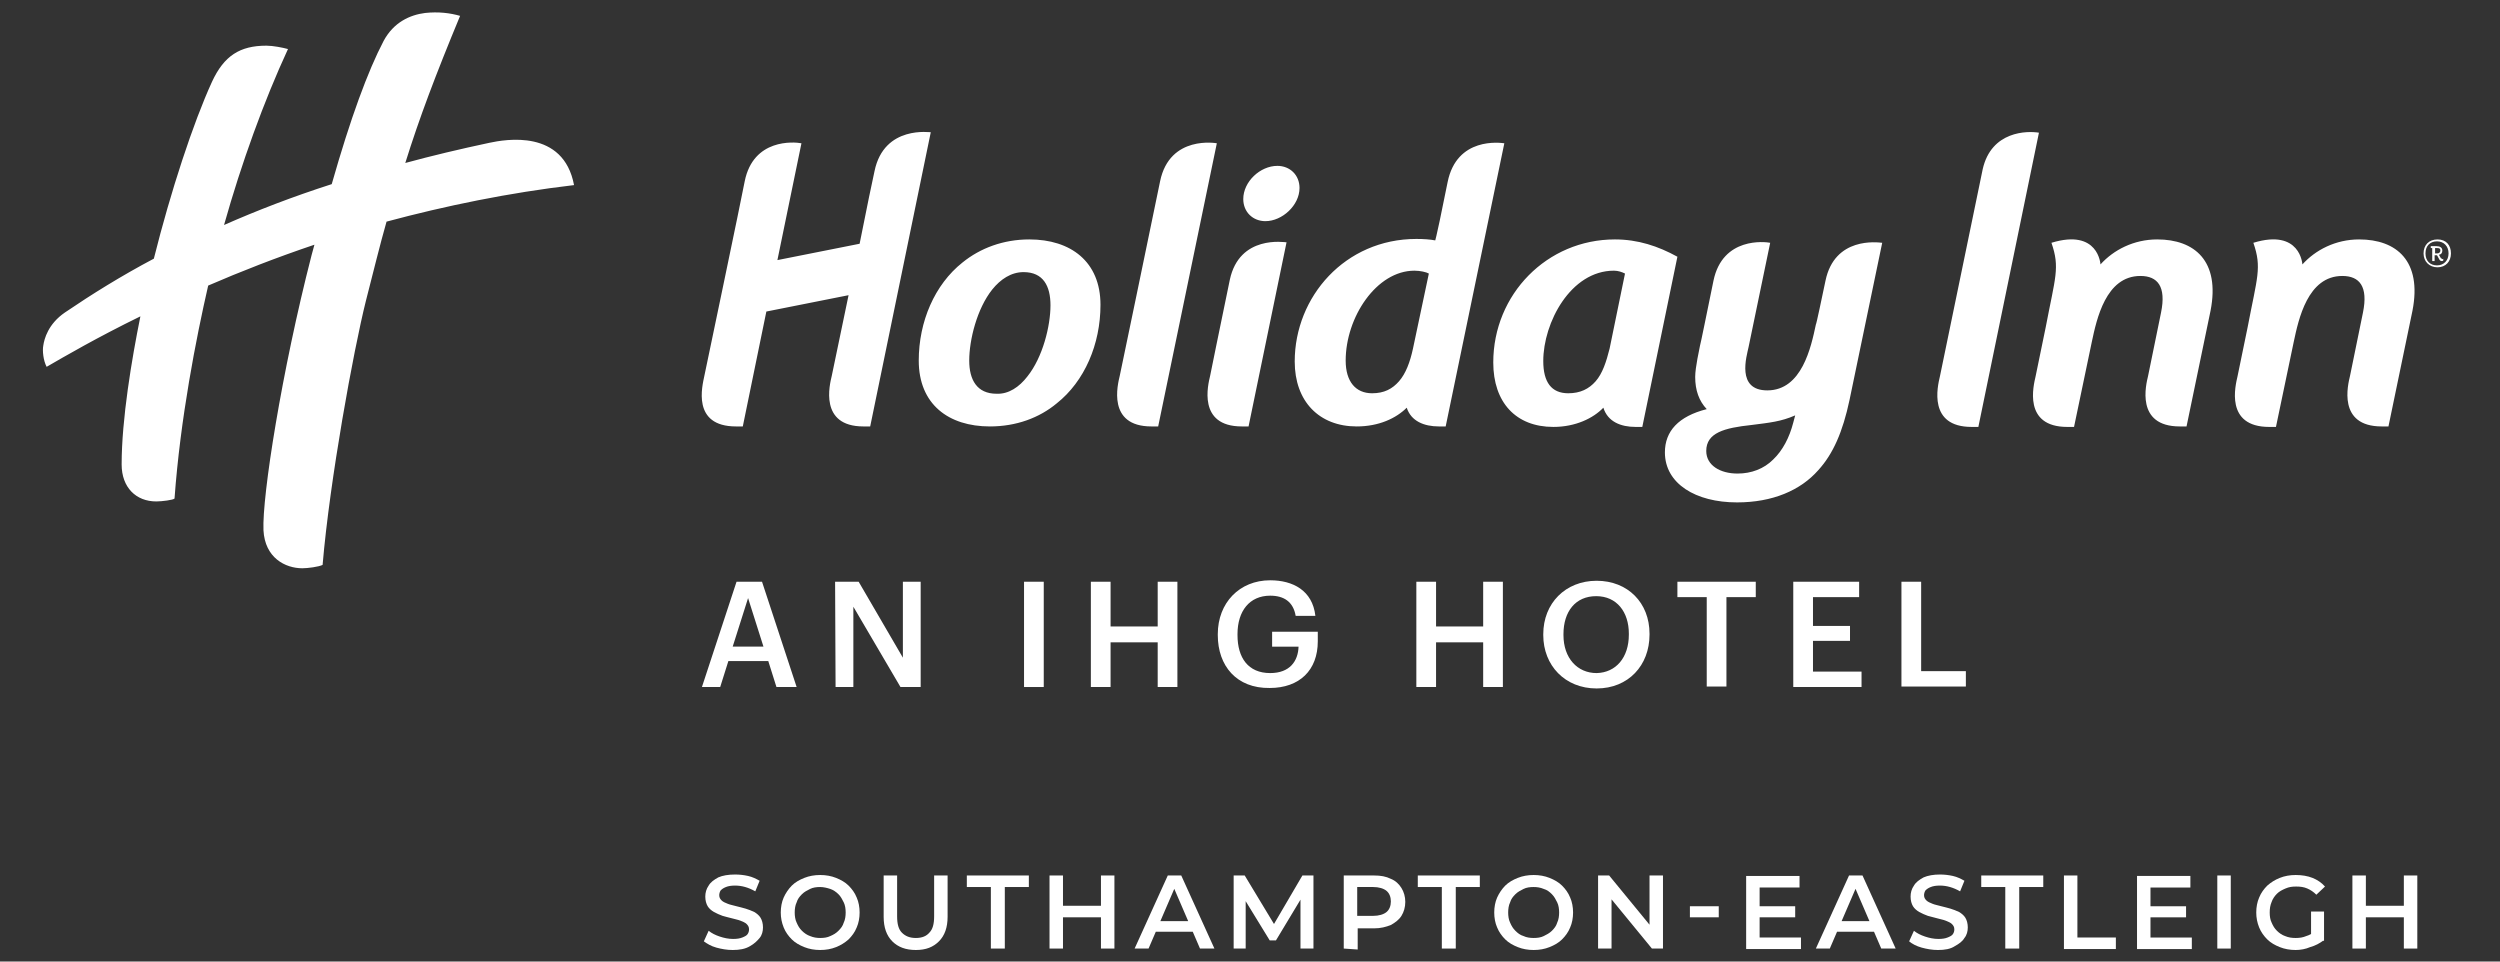
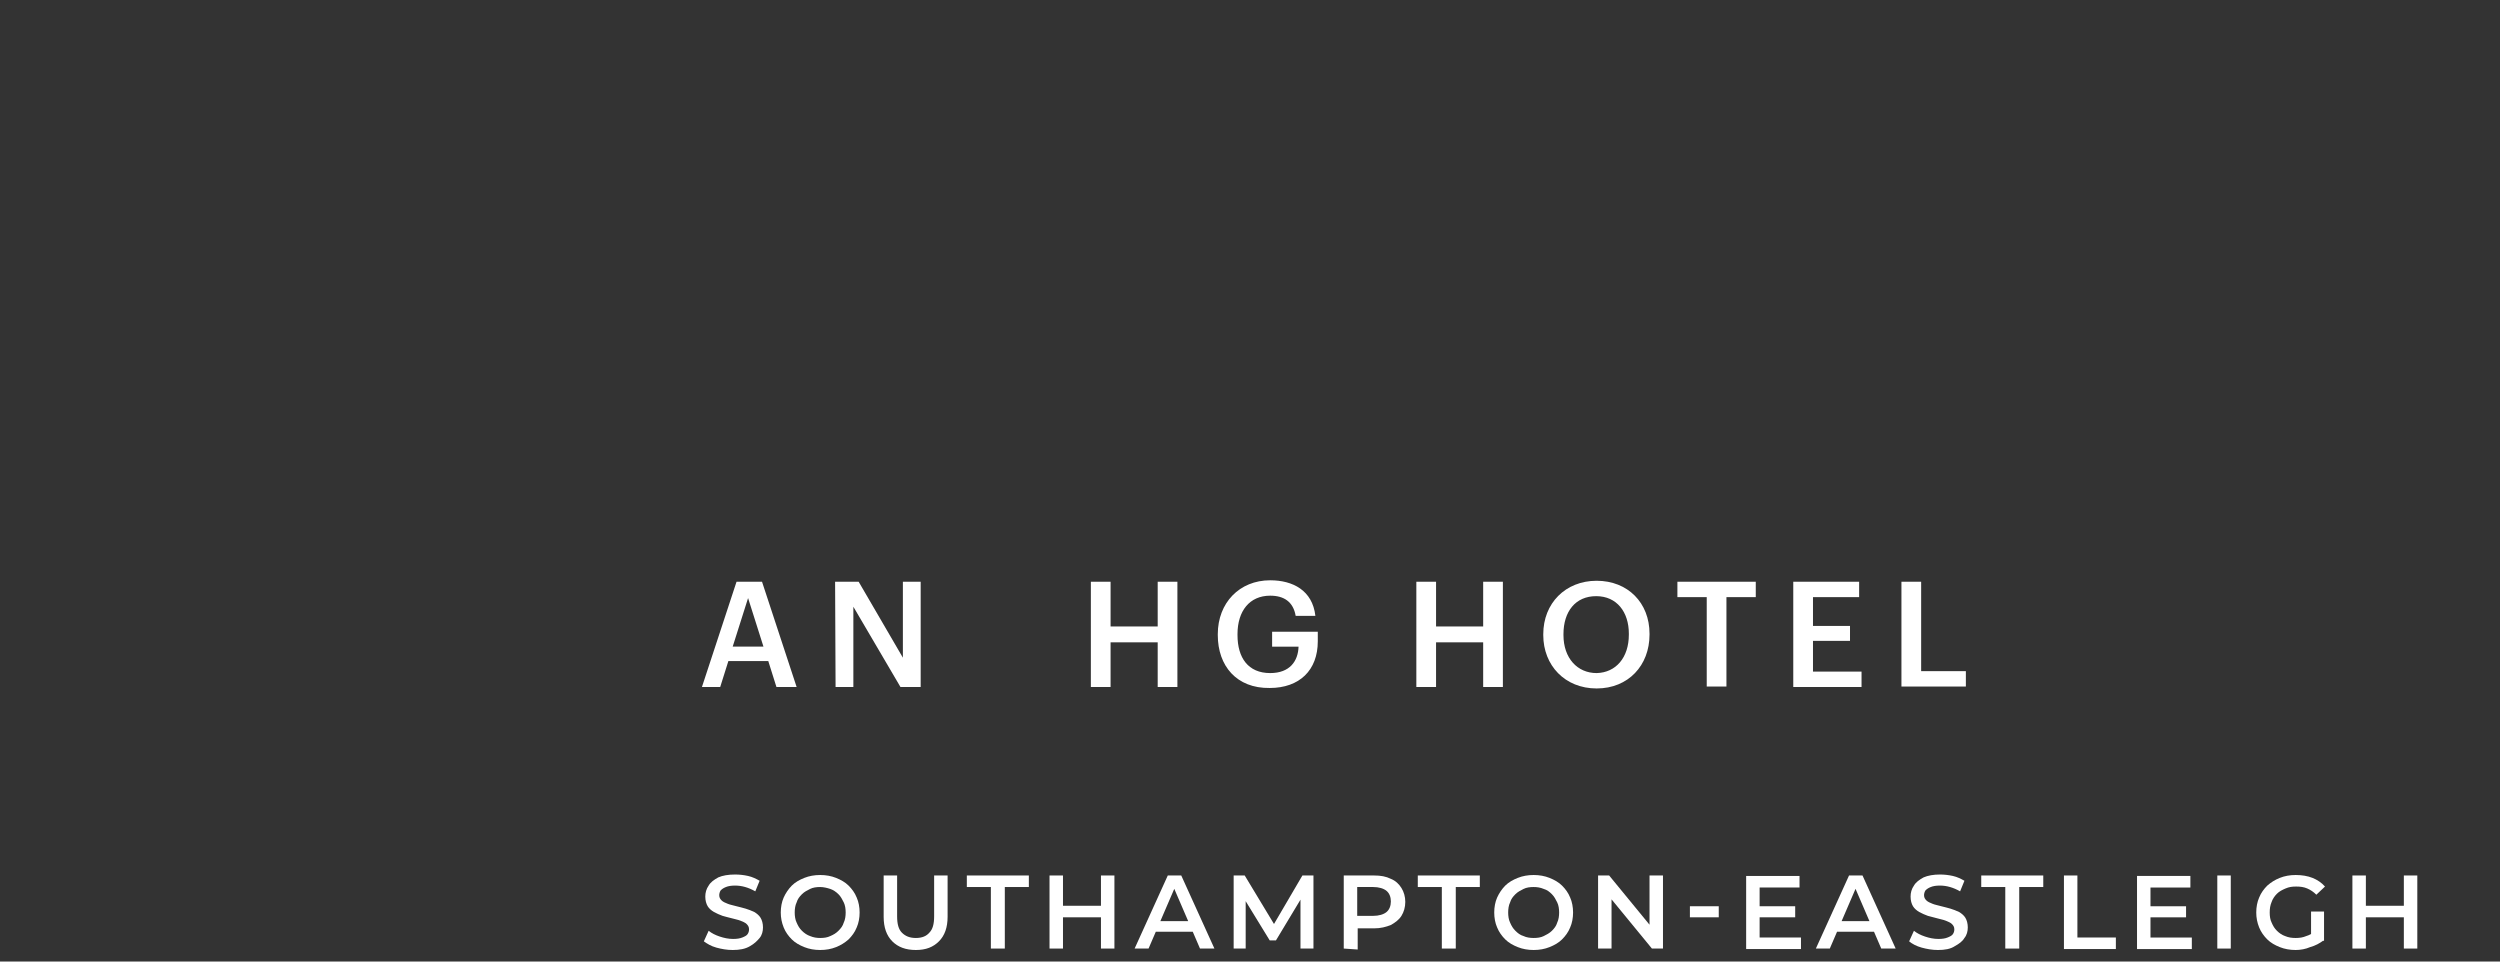
<svg xmlns="http://www.w3.org/2000/svg" version="1.1" id="Layer_1" x="0px" y="0px" viewBox="0 0 520 200" style="enable-background:new 0 0 520 200;" xml:space="preserve">
  <rect x="0" y="0" width="520" height="200" fill="#333333" stroke="none" />
  <style type="text/css">
	.st0{fill:#FFFFFF;}
	.st1{fill:none;}
</style>
  <g id="Layer_4">
    <path class="st0" d="M152.4,197.6c-1.2,0-2.3-0.2-3.4-0.5c-1.1-0.3-1.9-0.8-2.6-1.3l1-2.2c0.6,0.5,1.4,0.9,2.3,1.2   c0.9,0.3,1.8,0.5,2.8,0.5c0.8,0,1.4-0.1,1.9-0.3s0.9-0.4,1.1-0.7s0.3-0.6,0.3-1c0-0.5-0.2-0.8-0.5-1.1s-0.8-0.5-1.3-0.7   c-0.5-0.2-1.1-0.3-1.8-0.5s-1.3-0.3-1.9-0.5c-0.6-0.2-1.2-0.5-1.8-0.8c-0.5-0.3-1-0.7-1.3-1.2c-0.3-0.5-0.5-1.2-0.5-2   c0-0.8,0.2-1.6,0.7-2.3c0.4-0.7,1.1-1.2,2-1.7c0.9-0.4,2.1-0.6,3.5-0.6c0.9,0,1.8,0.1,2.7,0.3c0.9,0.2,1.7,0.6,2.4,1l-0.9,2.2   c-0.7-0.4-1.4-0.7-2.1-0.9c-0.7-0.2-1.4-0.3-2.1-0.3c-0.8,0-1.4,0.1-1.9,0.3c-0.5,0.2-0.8,0.4-1.1,0.7c-0.2,0.3-0.3,0.7-0.3,1   c0,0.5,0.2,0.8,0.5,1.1s0.8,0.5,1.3,0.7c0.5,0.2,1.1,0.3,1.8,0.5s1.3,0.3,1.9,0.5c0.6,0.2,1.2,0.4,1.8,0.7c0.5,0.3,1,0.7,1.3,1.2   c0.3,0.5,0.5,1.2,0.5,2s-0.2,1.6-0.7,2.2s-1.1,1.2-2,1.7C155,197.4,153.8,197.6,152.4,197.6L152.4,197.6z" />
    <path class="st0" d="M170.6,197.6c-1.2,0-2.3-0.2-3.3-0.6c-1-0.4-1.9-0.9-2.6-1.6s-1.3-1.5-1.7-2.5s-0.6-2-0.6-3.1s0.2-2.2,0.6-3.1   s1-1.8,1.7-2.5s1.6-1.2,2.6-1.6c1-0.4,2.1-0.6,3.3-0.6s2.3,0.2,3.3,0.6s1.9,0.9,2.6,1.6s1.3,1.5,1.7,2.5c0.4,0.9,0.6,2,0.6,3.1   s-0.2,2.2-0.6,3.1c-0.4,1-1,1.8-1.7,2.5c-0.8,0.7-1.6,1.2-2.6,1.6C172.9,197.4,171.8,197.6,170.6,197.6L170.6,197.6z M170.6,195.1   c0.8,0,1.5-0.1,2.1-0.4c0.7-0.3,1.2-0.6,1.7-1.1c0.5-0.5,0.9-1,1.1-1.7c0.3-0.6,0.4-1.4,0.4-2.1s-0.1-1.5-0.4-2.1   c-0.3-0.6-0.6-1.2-1.1-1.7s-1.1-0.9-1.7-1.1s-1.4-0.4-2.1-0.4c-0.8,0-1.5,0.1-2.1,0.4c-0.6,0.3-1.2,0.6-1.7,1.1   c-0.5,0.5-0.9,1-1.1,1.7c-0.3,0.6-0.4,1.4-0.4,2.1s0.1,1.5,0.4,2.1c0.3,0.7,0.6,1.2,1.1,1.7c0.5,0.5,1.1,0.9,1.7,1.1   C169.2,195,169.9,195.1,170.6,195.1L170.6,195.1z" />
    <path class="st0" d="M190.5,197.6c-2.1,0-3.7-0.6-4.9-1.8c-1.2-1.2-1.8-2.9-1.8-5.1v-8.6h2.8v8.5c0,1.6,0.3,2.7,1,3.4   c0.7,0.7,1.6,1.1,2.9,1.1s2.2-0.4,2.8-1.1c0.7-0.7,1-1.8,1-3.4v-8.5h2.8v8.6c0,2.2-0.6,3.9-1.8,5.1S192.6,197.6,190.5,197.6   L190.5,197.6z" />
    <path class="st0" d="M206.1,197.3v-12.8h-5v-2.4H214v2.4h-5v12.8H206.1z" />
    <path class="st0" d="M221.1,197.3h-2.8v-15.2h2.8V197.3z M229.2,190.8h-8.3v-2.4h8.3V190.8z M229,182.1h2.8v15.2H229V182.1z" />
    <path class="st0" d="M236,197.3l6.9-15.2h2.8l6.9,15.2h-3l-5.9-13.7h1.1l-5.9,13.7H236L236,197.3z M239.1,193.8l0.8-2.2h8.2   l0.8,2.2H239.1L239.1,193.8z" />
    <path class="st0" d="M256.6,197.3v-15.2h2.3l6.7,11.1h-1.2l6.5-11.1h2.3v15.2h-2.7v-11h0.5l-5.6,9.3h-1.3l-5.7-9.3h0.7v11H256.6z" />
    <path class="st0" d="M279.5,197.3v-15.2h6.3c1.4,0,2.5,0.2,3.5,0.7c1,0.4,1.7,1.1,2.2,1.9s0.8,1.8,0.8,2.9s-0.3,2.1-0.8,2.9   s-1.3,1.4-2.2,1.9c-1,0.4-2.1,0.7-3.5,0.7h-4.7l1.3-1.3v5.7L279.5,197.3L279.5,197.3z M282.3,191.9l-1.3-1.4h4.6   c1.2,0,2.2-0.3,2.8-0.8c0.6-0.5,0.9-1.3,0.9-2.2s-0.3-1.7-0.9-2.2c-0.6-0.5-1.6-0.8-2.8-0.8h-4.6l1.3-1.4V191.9L282.3,191.9z" />
    <path class="st0" d="M299.9,197.3v-12.8h-5v-2.4h12.9v2.4h-5v12.8H299.9z" />
    <path class="st0" d="M319,197.6c-1.2,0-2.3-0.2-3.3-0.6c-1-0.4-1.9-0.9-2.6-1.6c-0.7-0.7-1.3-1.5-1.7-2.5c-0.4-0.9-0.6-2-0.6-3.1   s0.2-2.2,0.6-3.1s1-1.8,1.7-2.5s1.6-1.2,2.6-1.6c1-0.4,2.1-0.6,3.3-0.6c1.2,0,2.3,0.2,3.3,0.6c1,0.4,1.9,0.9,2.6,1.6   c0.7,0.7,1.3,1.5,1.7,2.5c0.4,0.9,0.6,2,0.6,3.1s-0.2,2.2-0.6,3.1c-0.4,1-1,1.8-1.7,2.5c-0.7,0.7-1.6,1.2-2.6,1.6   C321.3,197.4,320.2,197.6,319,197.6L319,197.6z M319,195.1c0.8,0,1.5-0.1,2.1-0.4s1.2-0.6,1.7-1.1s0.9-1,1.1-1.7   c0.3-0.6,0.4-1.4,0.4-2.1s-0.1-1.5-0.4-2.1c-0.3-0.6-0.6-1.2-1.1-1.7s-1-0.9-1.7-1.1c-0.7-0.3-1.4-0.4-2.1-0.4   c-0.8,0-1.5,0.1-2.1,0.4s-1.2,0.6-1.7,1.1c-0.5,0.5-0.9,1-1.1,1.7c-0.3,0.6-0.4,1.4-0.4,2.1s0.1,1.5,0.4,2.1   c0.3,0.7,0.6,1.2,1.1,1.7c0.5,0.5,1,0.9,1.7,1.1C317.5,195,318.3,195.1,319,195.1L319,195.1z" />
    <path class="st0" d="M332.4,197.3v-15.2h2.3l9.6,11.7h-1.2v-11.7h2.8v15.2h-2.3l-9.6-11.7h1.2v11.7H332.4z" />
    <path class="st0" d="M351.5,190.8v-2.3h6v2.3H351.5L351.5,190.8z" />
    <path class="st0" d="M366,195h8.6v2.4h-11.4v-15.2h11.1v2.4H366L366,195L366,195z M365.8,188.5h7.6v2.3h-7.6V188.5z" />
    <path class="st0" d="M377.7,197.3l6.9-15.2h2.8l6.9,15.2h-3l-5.9-13.7h1.1l-5.9,13.7H377.7L377.7,197.3z M380.9,193.8l0.8-2.2h8.2   l0.8,2.2H380.9L380.9,193.8z" />
    <path class="st0" d="M403.1,197.6c-1.2,0-2.3-0.2-3.4-0.5c-1.1-0.3-2-0.8-2.6-1.3l1-2.2c0.6,0.5,1.4,0.9,2.3,1.2   c0.9,0.3,1.8,0.5,2.8,0.5c0.8,0,1.4-0.1,1.9-0.3c0.5-0.2,0.9-0.4,1.1-0.7c0.2-0.3,0.3-0.6,0.3-1c0-0.5-0.2-0.8-0.5-1.1   s-0.8-0.5-1.3-0.7c-0.5-0.2-1.1-0.3-1.8-0.5c-0.6-0.2-1.3-0.3-1.9-0.5c-0.6-0.2-1.2-0.5-1.8-0.8c-0.5-0.3-1-0.7-1.3-1.2   c-0.3-0.5-0.5-1.2-0.5-2c0-0.8,0.2-1.6,0.7-2.3c0.4-0.7,1.1-1.2,2-1.7c0.9-0.4,2.1-0.6,3.4-0.6c0.9,0,1.8,0.1,2.7,0.3   c0.9,0.2,1.7,0.6,2.4,1l-0.9,2.2c-0.7-0.4-1.4-0.7-2.1-0.9s-1.4-0.3-2.1-0.3c-0.8,0-1.4,0.1-1.9,0.3c-0.5,0.2-0.8,0.4-1.1,0.7   c-0.2,0.3-0.3,0.7-0.3,1c0,0.5,0.2,0.8,0.5,1.1c0.3,0.3,0.8,0.5,1.3,0.7c0.5,0.2,1.1,0.3,1.8,0.5c0.7,0.2,1.3,0.3,1.9,0.5   c0.6,0.2,1.2,0.4,1.8,0.7c0.5,0.3,1,0.7,1.3,1.2s0.5,1.2,0.5,2s-0.2,1.6-0.7,2.2c-0.4,0.7-1.1,1.2-2,1.7   C405.7,197.4,404.5,197.6,403.1,197.6L403.1,197.6z" />
    <path class="st0" d="M417.1,197.3v-12.8h-5v-2.4H425v2.4h-5v12.8H417.1L417.1,197.3z" />
    <path class="st0" d="M429.3,197.3v-15.2h2.8V195h8v2.4H429.3z" />
    <path class="st0" d="M447.3,195h8.6v2.4h-11.4v-15.2h11.1v2.4h-8.3L447.3,195L447.3,195z M447.1,188.5h7.6v2.3h-7.6V188.5z" />
    <path class="st0" d="M461.2,197.3v-15.2h2.8v15.2H461.2z" />
    <path class="st0" d="M477.5,197.6c-1.2,0-2.3-0.2-3.3-0.6c-1-0.4-1.9-0.9-2.6-1.6c-0.7-0.7-1.3-1.5-1.7-2.5c-0.4-1-0.6-2-0.6-3.1   c0-1.1,0.2-2.2,0.6-3.1c0.4-1,1-1.8,1.7-2.5c0.8-0.7,1.6-1.2,2.6-1.6c1-0.4,2.1-0.6,3.3-0.6c1.3,0,2.5,0.2,3.5,0.6s1.9,1,2.6,1.8   l-1.8,1.7c-0.6-0.6-1.2-1-1.9-1.3c-0.7-0.3-1.4-0.4-2.3-0.4s-1.5,0.1-2.2,0.4c-0.7,0.3-1.3,0.6-1.8,1.1c-0.5,0.5-0.9,1.1-1.1,1.7   c-0.3,0.7-0.4,1.4-0.4,2.2c0,0.8,0.1,1.5,0.4,2.1c0.3,0.7,0.6,1.2,1.1,1.7c0.5,0.5,1.1,0.9,1.7,1.1c0.7,0.3,1.4,0.4,2.2,0.4   c0.8,0,1.5-0.1,2.2-0.4c0.7-0.2,1.4-0.6,2-1.2l1.6,2.1c-0.8,0.6-1.7,1.1-2.8,1.4C479.6,197.4,478.5,197.6,477.5,197.6L477.5,197.6z    M480.7,195.3v-5.7h2.7v6.1L480.7,195.3z" />
    <path class="st0" d="M492.1,197.3h-2.8v-15.2h2.8V197.3z M500.2,190.8h-8.3v-2.4h8.3V190.8z M500,182.1h2.8v15.2H500V182.1z" />
    <rect x="-29.9" y="-36.4" class="st1" width="659.9" height="272.8" />
  </g>
  <g id="en">
    <g id="English">
      <path class="st0" d="M153.2,121h5.3l7.2,21.9h-4.2l-1.7-5.4h-8.3l-1.7,5.4h-3.8L153.2,121L153.2,121z M152.4,134.5h6.4l-3.2-10.1    L152.4,134.5z" />
      <path class="st0" d="M173.7,121h4.9l9.2,15.8V121h3.7v21.9h-4.2l-9.8-16.7v16.7h-3.7L173.7,121L173.7,121z" />
-       <path class="st0" d="M213,121h4.1v21.9H213V121z" />
      <path class="st0" d="M226.9,121h4.1v9.3h9.8V121h4.1v21.9h-4.1v-9.3h-9.8v9.3h-4.1V121z" />
      <path class="st0" d="M253.3,132.1v-0.2c0-6.5,4.5-11.2,10.9-11.2c4.7,0,8.8,2.1,9.4,7.4h-4.1c-0.5-2.9-2.4-4.2-5.3-4.2    c-4.3,0-6.8,3.2-6.8,8v0.2c0,4.7,2.2,7.9,6.8,7.9c4.1,0,5.8-2.5,5.9-5.5h-5.5v-3.1h9.5v2c0,6-3.8,9.7-10,9.7    C257.2,143.2,253.3,138.5,253.3,132.1L253.3,132.1z" />
      <path class="st0" d="M294.6,121h4.1v9.3h9.8V121h4.1v21.9h-4.1v-9.3h-9.8v9.3h-4.1V121z" />
      <path class="st0" d="M321,132.1v-0.2c0-6.4,4.6-11.1,11.1-11.1s11,4.6,11,11v0.2c0,6.4-4.4,11.2-11,11.2S321,138.4,321,132.1    L321,132.1z M338.8,132v-0.2c0-4.5-2.5-7.8-6.8-7.8c-4.3,0-6.8,3.2-6.8,7.9v0.2c0,4.8,2.9,7.9,6.9,7.9    C336.1,139.9,338.8,136.8,338.8,132z" />
-       <path class="st0" d="M355,124.2h-6.1V121h16.3v3.2h-6.1v18.6H355L355,124.2L355,124.2z" />
+       <path class="st0" d="M355,124.2h-6.1V121h16.3v3.2h-6.1v18.6H355L355,124.2z" />
      <path class="st0" d="M373,121h13.7v3.2h-9.6v6h7.7v3.1h-7.7v6.4h10.1v3.2H373L373,121L373,121z" />
      <path class="st0" d="M395.5,121h4.1v18.6h9.3v3.2h-13.4L395.5,121L395.5,121z" />
    </g>
  </g>
  <g id="Brandmark">
-     <path class="st0" d="M265.7,34.5c2.6,0,4.6,1.9,4.6,4.6c0,3.6-3.6,6.9-7.1,6.9c-2.6,0-4.6-1.9-4.6-4.6   C258.6,37.8,262.1,34.5,265.7,34.5 M241.3,37.7c-2,9.8-8.4,40.5-8.4,40.5c-0.4,1.7-2.7,10.5,6.6,10.5h1.4l12.2-58.9   C253.1,29.8,243.3,28,241.3,37.7 M255.8,58.2c-2,9.6-4.1,20-4.1,20c-0.4,1.7-2.7,10.5,6.6,10.5h1.4l7.9-38.3   C267.2,50.4,257.8,48.8,255.8,58.2 M213.7,78.3c3.2-4,4.8-10.5,4.8-14.8c0-4-1.5-6.9-5.6-6.9c-2.6,0-4.8,1.5-6.5,3.6   c-3.2,4-4.8,10.5-4.8,14.8c0,4,1.6,6.9,5.7,6.9C209.8,82,212,80.5,213.7,78.3 M214.1,49.8c8.6,0,14.8,4.6,14.8,13.6   c0,8.2-3.3,15.9-9.1,20.5c-3.6,3-8.4,4.8-13.9,4.8c-8.6,0-14.8-4.6-14.8-13.7c0-8.1,3.3-15.8,9.1-20.4   C203.9,51.6,208.7,49.8,214.1,49.8 M373.4,86.4c-3,1.3-5.2,1.5-9.1,2c-5.6,0.6-9.4,1.6-9.4,5.4c0,3,2.9,4.7,6.5,4.7   c2.9,0,5.5-1,7.4-2.9c2-1.9,3.4-4.6,4.2-7.7L373.4,86.4L373.4,86.4z M379.7,58.4c1.9-9.2,10.8-8,11.8-7.9l-6.8,32.7   c-1.4,6.6-3.4,11.2-6.5,14.6c-3.7,4.2-9.5,6.7-16.9,6.7c-8.6,0-15-3.9-15-10.4c0-4.4,2.8-7.5,8.7-9c-1.6-1.7-2.4-3.9-2.4-6.7   c0-2,0.9-5.9,1-6.5c0.2-0.7,1.3-6.2,2.8-13.5c1.9-9.2,10.8-8.1,11.8-7.9l-4.5,21.7c-0.4,1.9-2.6,9,3.9,9c7.2,0,9.1-9,10.1-13.7   C377.8,67.5,379,61.7,379.7,58.4 M412.4,35.2c-1.5,7.2-8.9,43.1-8.9,43.1c-0.5,2.1-2.5,10.5,6.6,10.5h1.4l12.6-61.2   C421.7,27.2,414.2,27.2,412.4,35.2 M448.7,49.8c-4.9,0-9.1,2.2-11.8,5.2c0,0-0.4-7.5-10.2-4.5c1.8,5.2,0.8,7.1-1.2,17.6l-2.1,10.2   c-0.4,1.8-2.7,10.5,6.6,10.5h1.4l3.7-17.7c1-4.7,2.9-13.7,10.1-13.7c3.6,0,5.4,2.2,4.3,7.6l-2.7,13.2c-0.4,1.7-2.7,10.5,6.6,10.5   h1.4l5-24.1C461.8,54.3,456.5,49.8,448.7,49.8 M181.9,35.6c-0.5,2.2-1.5,7.1-3.1,15.1l-17.1,3.4l5-24.3c-1.6-0.3-10-1-11.8,7.9   c-0.5,2.8-8.4,40.5-8.4,40.5c-0.4,2-2.7,10.5,6.6,10.5h1.4l4.9-23.9l17.1-3.4c-1.7,8.2-3.5,16.8-3.5,16.8   c-0.4,1.7-2.7,10.5,6.6,10.5h1.4l12.6-61.2C193.7,27.6,183.9,25.9,181.9,35.6 M490.7,49.8c-4.9,0-9.1,2.2-11.8,5.2   c0,0-0.4-7.5-10.2-4.5c1.8,5.2,0.8,7.1-1.2,17.6l-2.1,10.2c-0.4,1.8-2.7,10.5,6.6,10.5h1.4l3.7-17.7c1-4.7,2.9-13.7,10.1-13.7   c3.6,0,5.4,2.2,4.3,7.6l-2.7,13.2c-0.4,1.7-2.7,10.5,6.6,10.5h1.4l5-24.1C503.8,54.3,498.5,49.8,490.7,49.8 M301.1,37.9   c1.9-9.5,11-8.2,11.8-8.1l-12.2,58.9h-1.4c-3.1,0-5.8-1.1-6.7-3.9c-2.2,2.2-5.8,3.9-10.4,3.9c-7.8,0-12.9-5.2-12.9-13.5   c0-13.5,10.5-25.5,25.3-25.5c1.5,0,2.9,0.1,3.9,0.3C298.5,50.6,300.2,42.5,301.1,37.9 M297.2,56.9c-0.5-0.3-1.8-0.6-3-0.6   c-7.9,0-14.3,9.7-14.3,18.7c0,4.4,2.1,6.8,5.5,6.8c2.5,0,4.2-0.9,5.6-2.5c1.4-1.6,2.3-4,2.9-6.8L297.2,56.9L297.2,56.9z M338,56.9   c-0.6-0.3-1.4-0.6-2.3-0.6c-9,0-14.7,10.8-14.7,18.8c0,4.4,1.7,6.7,5.2,6.7c2.5,0,4.3-0.9,5.7-2.5c1.4-1.6,2.2-4,2.9-6.8L338,56.9z    M335.9,49.8c4.8,0,9,1.4,13,3.6l-7.3,35.4h-1.4c-3.1,0-5.8-1.1-6.7-4c-2.1,2.2-5.8,4-10.4,4c-7.8,0-12.5-5.1-12.5-13.4   C310.6,61.2,321.8,49.8,335.9,49.8 M119.4,38.5c-2.2-11.7-14.3-9.5-17.6-8.8c-6.1,1.3-12,2.7-17.5,4.2c2.9-9.3,6.3-18.3,11.4-30.6   c-2.1-0.6-4.5-0.9-7.3-0.6c-3.1,0.4-6.5,1.9-8.6,5.8c-3.3,6.3-6.9,16.1-10.8,29.8c-8.1,2.6-15.6,5.5-22.4,8.5   C50.2,34,54.9,21,59.9,10.2c-1.1-0.3-3.1-0.7-4.5-0.7c-5.5,0-8.8,2.1-11.3,7.5c-3.9,8.5-8.6,22.8-12.1,36.8   c-6.8,3.6-12.9,7.4-18.5,11.2c-3.5,2.4-4.3,5.5-4.5,6.9c-0.2,1,0,3.1,0.7,4.4c3.8-2.2,10.5-6.1,19.5-10.5   c-1.8,8.9-3.9,21.4-3.9,30.8c0,4.8,3,7.7,7.2,7.7c1.2,0,3.5-0.3,3.8-0.6c1.2-16.6,4.5-33.4,7-44.3c6.7-2.9,14.1-5.8,22.1-8.5   c-0.2,0.8-0.4,1.5-0.6,2.2c-6.2,24.1-10.3,50.1-10,57.2c0.3,5.7,4.5,7.9,8.1,7.9c1.1,0,3.4-0.3,4.2-0.7c1.5-17.7,6.4-44.5,9-54.9   c1.6-6.2,2.9-11.6,4.3-16.5C92.7,42.8,105.8,40.1,119.4,38.5 M509.8,52.7c0,1.7-1.1,2.9-2.8,2.9s-2.9-1.2-2.9-2.9s1.1-2.9,2.9-2.9   S509.8,51,509.8,52.7z M509.3,52.7c0-1.5-1-2.5-2.4-2.5s-2.4,0.9-2.4,2.5s1,2.5,2.4,2.5S509.3,54.2,509.3,52.7z M508,53.9   c0,0,0.2,0,0.2-0.1l0,0.4c-0.1,0.1-0.2,0.1-0.3,0.1c-0.2,0-0.4-0.1-0.5-0.3l-0.5-0.9h-0.5v1.2h-0.5v-2.7h-0.3v-0.4h1.2   c0.7,0,1.2,0.3,1.2,0.9c0,0.5-0.2,0.8-0.7,0.9l0.4,0.7C507.9,53.8,507.9,53.8,508,53.9L508,53.9z M507.6,52.1   c0-0.4-0.2-0.5-0.7-0.5h-0.4v1.1h0.5C507.4,52.7,507.6,52.4,507.6,52.1L507.6,52.1z" />
-   </g>
+     </g>
</svg>